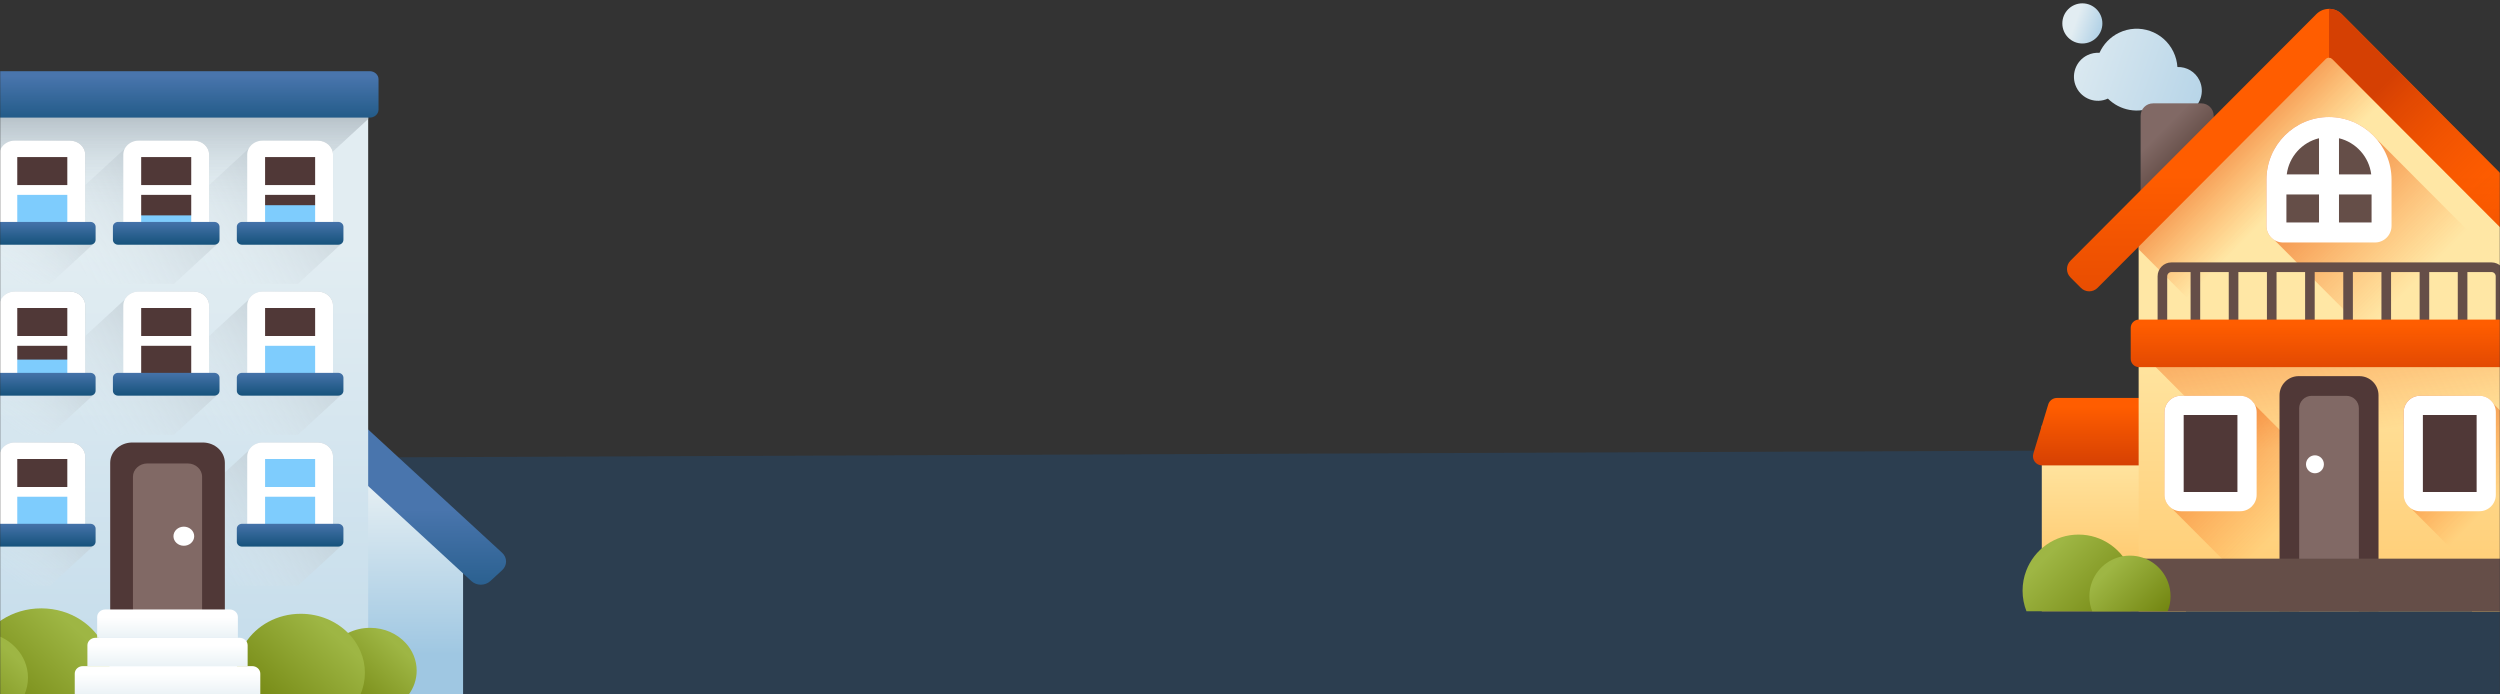
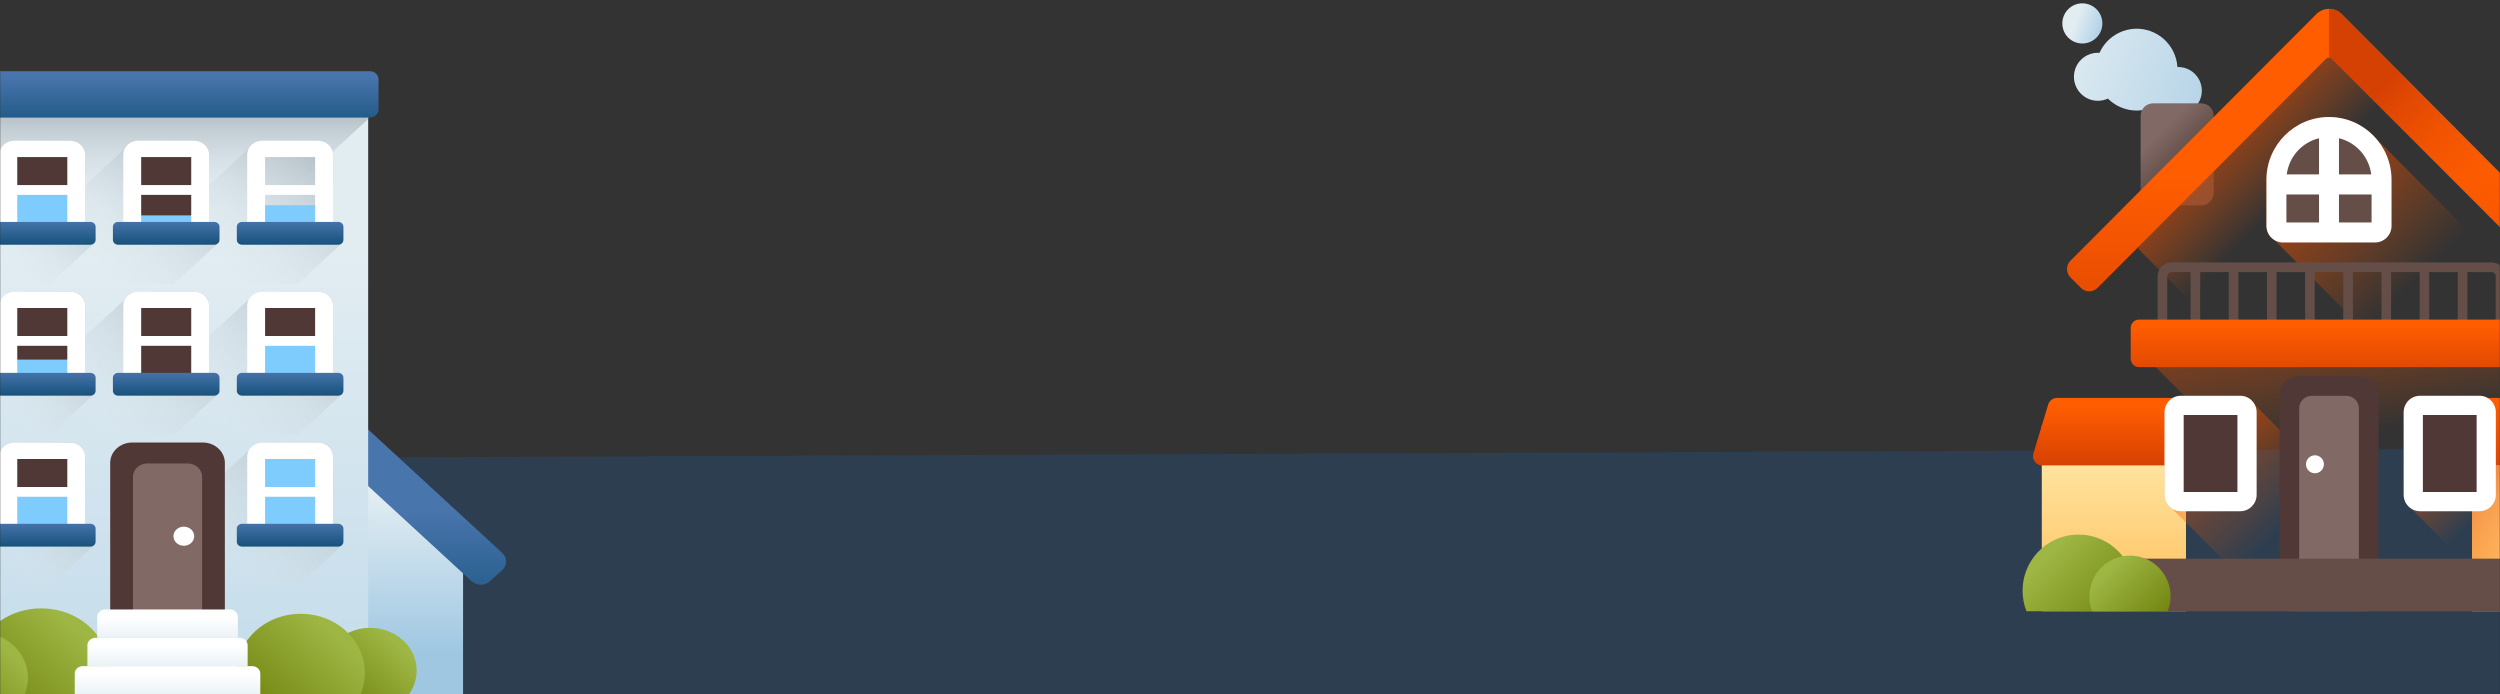
<svg xmlns="http://www.w3.org/2000/svg" width="1440" height="400" viewBox="0 0 1440 400" fill="none">
  <rect x="0" y="0" width="1440" height="400" fill="#333333" stroke="none" />
  <mask id="mask0_9947_77220" style="mask-type:alpha" maskUnits="userSpaceOnUse" x="0" y="0" width="1440" height="400">
    <rect width="1440" height="400" fill="#D9D9D9" />
  </mask>
  <g mask="url(#mask0_9947_77220)">
    <path d="M1516.59 414.261L40.56 422.822L-38.973 264.479L1436.48 258.502L1516.59 414.261Z" fill="#2C3E50" />
    <g clip-path="url(#clip0_9947_77220)">
      <path d="M209.38 399.999H266.73V320.222L209.38 265.902V399.999Z" fill="url(#paint0_linear_9947_77220)" />
      <path d="M194.344 231.08V263.657L271.549 334.725C274.546 337.477 279.402 337.477 282.4 334.725L289.244 328.418C292.242 325.666 292.242 321.189 289.244 318.436L194.344 231.08Z" fill="url(#paint1_linear_9947_77220)" />
      <path d="M-50.477 140.959H4.881C6.546 140.959 7.895 139.716 7.895 138.185V130.594C7.895 129.061 6.545 127.82 4.881 127.82H-50.477C-52.143 127.82 -53.491 129.063 -53.491 130.594V138.184C-53.492 139.716 -52.142 140.959 -50.477 140.959Z" fill="#503837" />
      <path d="M-50.477 314.842H4.881C6.546 314.842 7.895 313.599 7.895 312.068V304.477C7.895 302.944 6.545 301.703 4.881 301.703H-50.477C-52.143 301.703 -53.491 302.946 -53.491 304.477V312.068C-53.492 313.599 -52.142 314.842 -50.477 314.842Z" fill="#503837" />
      <path d="M-50.477 227.896H4.881C6.546 227.896 7.895 226.654 7.895 225.123V217.532C7.895 215.999 6.545 214.758 4.881 214.758H-50.477C-52.143 214.758 -53.491 216 -53.491 217.532V225.123C-53.492 226.655 -52.142 227.896 -50.477 227.896Z" fill="#503837" />
      <path d="M-19.073 52.578H212.066V399.999H-19.073V52.578Z" fill="url(#paint2_linear_9947_77220)" />
      <path d="M-19.079 52.576V117.911H158.464L212.066 68.571V52.576H-19.079Z" fill="url(#paint3_linear_9947_77220)" />
      <path d="M-25.061 45.68V63.072C-25.061 65.657 -22.784 67.752 -19.976 67.752H212.951C215.758 67.752 218.035 65.657 218.035 63.072V45.68C218.035 43.096 215.758 41 212.951 41H-19.976C-22.784 41 -25.061 43.096 -25.061 45.68Z" fill="url(#paint4_linear_9947_77220)" />
      <path d="M58.625 163.505H171.56C171.56 163.505 195.734 141.252 196.872 140.205C198.01 139.157 197.767 136.557 197.767 136.557C197.772 136.557 197.771 133.267 197.77 130.725C197.769 129.123 196.357 127.826 194.617 127.826H191.812V89.089C191.812 84.623 187.879 81.002 183.027 81.002H151.181C151.007 81.002 150.832 81.009 150.658 81.017C150.531 81.024 150.404 81.031 150.286 81.046C150.151 81.053 150.024 81.068 149.889 81.09C149.731 81.111 149.572 81.133 149.414 81.169C149.256 81.199 149.097 81.228 148.946 81.272C148.764 81.315 148.589 81.359 148.415 81.418C148.066 81.52 147.725 81.651 147.4 81.79C147.075 81.936 146.758 82.097 146.456 82.279C146.298 82.366 146.155 82.462 146.005 82.564C145.87 82.651 145.735 82.754 145.6 82.849C145.433 82.973 145.275 83.104 145.125 83.243C145.014 83.338 144.903 83.44 144.8 83.542C144.68 83.652 144.57 83.769 144.458 83.885C144.442 83.907 144.427 83.929 144.403 83.95C144.189 84.191 143.991 84.44 143.816 84.695C143.816 84.695 143.8 84.702 143.8 84.71L144.038 84.885L124.849 102.549L119.584 107.395L114.754 111.841L107.982 118.075L87.563 136.871L82.29 141.725L58.625 163.505Z" fill="url(#paint5_linear_9947_77220)" />
-       <path d="M151.172 133.103H183.023C185.032 133.103 186.66 131.604 186.66 129.755V89.09C186.66 87.241 185.032 85.742 183.023 85.742H151.172C149.164 85.742 147.535 87.241 147.535 89.09V129.755C147.536 131.604 149.165 133.103 151.172 133.103Z" fill="#503837" />
      <path d="M147.731 118.197H186.477V133.711H147.731V118.197Z" fill="#7ECCFD" />
      <path d="M143.245 85.613C143.407 85.3 143.593 84.996 143.798 84.706L143.814 84.698C143.993 84.441 144.188 84.19 144.4 83.948C144.425 83.933 144.443 83.909 144.459 83.886C144.57 83.768 144.68 83.652 144.799 83.542C144.901 83.439 145.012 83.338 145.122 83.244C145.275 83.103 145.437 82.971 145.598 82.846C145.734 82.752 145.869 82.65 146.005 82.564C146.158 82.462 146.294 82.368 146.455 82.275C146.753 82.095 147.075 81.938 147.398 81.79C147.721 81.649 148.069 81.516 148.417 81.415C148.587 81.36 148.765 81.313 148.944 81.274C149.097 81.227 149.258 81.196 149.411 81.172C149.572 81.133 149.734 81.11 149.886 81.087C150.022 81.064 150.149 81.056 150.285 81.048C150.405 81.033 150.531 81.025 150.659 81.017C150.829 81.01 151.007 81.002 151.186 81.002H183.031C187.872 81.002 191.812 84.629 191.812 89.093V129.78C191.812 129.929 191.804 130.085 191.796 130.234C191.787 130.351 191.779 130.468 191.771 130.578C191.762 130.712 191.737 130.836 191.711 130.961C191.669 131.251 191.609 131.54 191.525 131.821C191.474 131.986 191.422 132.142 191.363 132.306C191.252 132.627 191.109 132.94 190.956 133.236C190.802 133.534 190.624 133.83 190.428 134.105C190.336 134.245 190.225 134.386 190.122 134.519C190.019 134.652 189.91 134.785 189.791 134.909C189.671 135.035 189.562 135.159 189.434 135.277C189.315 135.395 189.196 135.503 189.069 135.613C188.932 135.731 188.798 135.848 188.653 135.958C188.533 136.052 188.407 136.145 188.279 136.24C188.262 136.247 188.245 136.263 188.228 136.27C188.083 136.364 187.94 136.458 187.787 136.545C187.778 136.552 187.778 136.56 187.77 136.56C186.403 137.381 184.781 137.842 183.031 137.842H151.186C146.337 137.842 142.397 134.215 142.397 129.759V89.091C142.397 87.848 142.703 86.668 143.245 85.613ZM152.689 90.483V106.608H181.519V90.483H152.689ZM181.52 128.364V112.238H152.69V128.364H181.52Z" fill="white" />
      <path d="M139.425 140.959H194.784C196.449 140.959 197.797 139.716 197.797 138.185V130.594C197.797 129.061 196.447 127.82 194.784 127.82H139.425C137.76 127.82 136.411 129.063 136.411 130.594V138.184C136.41 139.716 137.76 140.959 139.425 140.959Z" fill="url(#paint6_linear_9947_77220)" />
      <path d="M-12.746 163.505H100.189C100.189 163.505 124.363 141.252 125.501 140.205C126.639 139.157 126.396 136.557 126.396 136.557C126.401 136.557 126.4 133.267 126.398 130.725C126.398 129.123 124.986 127.826 123.246 127.826H120.441V89.089C120.441 84.623 116.508 81.002 111.655 81.002H79.81C79.636 81.002 79.461 81.009 79.287 81.017C79.16 81.024 79.033 81.031 78.915 81.046C78.78 81.053 78.653 81.068 78.518 81.09C78.36 81.111 78.201 81.133 78.043 81.169C77.885 81.199 77.725 81.228 77.575 81.272C77.393 81.315 77.218 81.359 77.044 81.418C76.695 81.52 76.354 81.651 76.029 81.79C75.704 81.936 75.387 82.097 75.085 82.279C74.927 82.366 74.784 82.462 74.634 82.564C74.499 82.651 74.364 82.754 74.229 82.849C74.062 82.973 73.904 83.104 73.754 83.243C73.643 83.338 73.532 83.44 73.429 83.542C73.31 83.652 73.198 83.769 73.087 83.885C73.071 83.907 73.056 83.929 73.032 83.95C72.818 84.191 72.62 84.44 72.445 84.695C72.445 84.695 72.429 84.702 72.429 84.71L72.667 84.885L53.478 102.549L48.213 107.395L43.383 111.841L36.611 118.075L16.192 136.871L10.919 141.725L-12.746 163.505Z" fill="url(#paint7_linear_9947_77220)" />
      <path d="M79.805 133.103H111.656C113.664 133.103 115.293 131.604 115.293 129.755V89.09C115.293 87.241 113.665 85.742 111.656 85.742H79.805C77.797 85.742 76.168 87.241 76.168 89.09V129.755C76.168 131.604 77.797 133.103 79.805 133.103Z" fill="#503837" />
      <path d="M76.356 124.062H115.102V133.707H76.356V124.062Z" fill="#7ECCFD" />
      <path d="M71.874 85.613C72.036 85.3 72.222 84.996 72.427 84.706L72.443 84.698C72.621 84.441 72.817 84.19 73.029 83.948C73.054 83.933 73.072 83.909 73.088 83.886C73.199 83.768 73.309 83.652 73.428 83.542C73.53 83.439 73.641 83.338 73.751 83.244C73.904 83.103 74.066 82.971 74.226 82.846C74.363 82.752 74.498 82.65 74.634 82.564C74.787 82.462 74.923 82.368 75.084 82.275C75.382 82.095 75.704 81.938 76.027 81.79C76.35 81.649 76.697 81.516 77.046 81.415C77.216 81.36 77.394 81.313 77.573 81.274C77.726 81.227 77.887 81.196 78.04 81.172C78.201 81.133 78.362 81.11 78.515 81.087C78.651 81.064 78.778 81.056 78.914 81.048C79.034 81.033 79.16 81.025 79.288 81.017C79.458 81.01 79.636 81.002 79.815 81.002H111.66C116.501 81.002 120.441 84.629 120.441 89.093V129.78C120.441 129.929 120.433 130.085 120.425 130.234C120.416 130.351 120.408 130.468 120.4 130.578C120.391 130.712 120.366 130.836 120.34 130.961C120.297 131.251 120.238 131.54 120.153 131.821C120.102 131.986 120.051 132.142 119.992 132.306C119.881 132.627 119.738 132.94 119.584 133.236C119.431 133.534 119.253 133.83 119.057 134.105C118.964 134.245 118.854 134.386 118.751 134.519C118.649 134.652 118.539 134.785 118.42 134.909C118.3 135.035 118.191 135.159 118.063 135.277C117.944 135.395 117.825 135.503 117.698 135.613C117.561 135.731 117.427 135.848 117.282 135.958C117.162 136.052 117.036 136.145 116.908 136.24C116.891 136.247 116.874 136.263 116.857 136.27C116.712 136.364 116.568 136.458 116.416 136.545C116.407 136.552 116.407 136.56 116.399 136.56C115.032 137.381 113.41 137.842 111.66 137.842H79.815C74.966 137.842 71.026 134.215 71.026 129.759V89.091C71.026 87.848 71.331 86.668 71.874 85.613ZM81.318 90.483V106.608H110.148V90.483H81.318ZM110.148 128.364V112.238H81.318V128.364H110.148Z" fill="white" />
      <path d="M68.05 140.959H123.409C125.074 140.959 126.422 139.716 126.422 138.185V130.594C126.422 129.061 125.072 127.82 123.409 127.82H68.05C66.385 127.82 65.037 129.063 65.037 130.594V138.184C65.036 139.716 66.385 140.959 68.05 140.959Z" fill="url(#paint8_linear_9947_77220)" />
      <path d="M-19.08 103.635V163.504H28.814C28.814 163.504 52.986 141.253 54.126 140.204C55.265 139.155 55.021 136.558 55.021 136.558C55.029 136.558 55.029 133.264 55.021 130.722C55.021 129.124 53.614 127.822 51.87 127.822H49.064V89.085C49.064 84.622 45.134 81.004 40.278 81.004H8.436C8.26 81.004 8.084 81.011 7.915 81.018C7.785 81.025 7.656 81.032 7.541 81.046C7.403 81.053 7.281 81.067 7.143 81.088C6.982 81.109 6.822 81.13 6.669 81.165C6.509 81.2 6.348 81.228 6.203 81.271C6.02 81.313 5.844 81.355 5.668 81.419C5.316 81.518 4.979 81.651 4.651 81.792C4.329 81.933 4.009 82.095 3.71 82.278C3.549 82.362 3.411 82.461 3.259 82.56C3.121 82.652 2.992 82.75 2.854 82.849C2.686 82.976 2.525 83.102 2.38 83.243C2.265 83.335 2.158 83.44 2.051 83.539C1.936 83.651 1.822 83.771 1.714 83.884C1.699 83.905 1.676 83.926 1.653 83.947C1.439 84.193 1.241 84.44 1.072 84.693C1.072 84.693 1.057 84.7 1.057 84.707L1.294 84.883L-17.9 102.551L-19.08 103.635Z" fill="url(#paint9_linear_9947_77220)" />
      <path d="M8.434 133.103H40.285C42.293 133.103 43.922 131.604 43.922 129.755V89.09C43.922 87.241 42.294 85.742 40.285 85.742H8.434C6.426 85.742 4.797 87.241 4.797 89.09V129.755C4.797 131.604 6.426 133.103 8.434 133.103Z" fill="#503837" />
      <path d="M4.985 109.422H43.73V133.707H4.985V109.422Z" fill="#7ECCFD" />
      <path d="M0.499 85.613C0.661 85.3 0.847 84.996 1.051 84.706L1.068 84.698C1.246 84.441 1.442 84.19 1.654 83.948C1.679 83.933 1.697 83.909 1.713 83.886C1.824 83.768 1.934 83.652 2.053 83.542C2.155 83.439 2.266 83.338 2.376 83.244C2.529 83.103 2.691 82.971 2.851 82.846C2.988 82.752 3.123 82.65 3.259 82.564C3.412 82.462 3.548 82.368 3.709 82.275C4.007 82.095 4.329 81.938 4.652 81.79C4.975 81.649 5.322 81.516 5.671 81.415C5.841 81.36 6.019 81.313 6.198 81.274C6.351 81.227 6.512 81.196 6.665 81.172C6.826 81.133 6.988 81.11 7.14 81.087C7.276 81.064 7.403 81.056 7.539 81.048C7.659 81.033 7.785 81.025 7.913 81.017C8.083 81.01 8.261 81.002 8.44 81.002H40.285C45.126 81.002 49.066 84.629 49.066 89.093V129.78C49.066 129.929 49.058 130.085 49.05 130.234C49.041 130.351 49.033 130.468 49.025 130.578C49.016 130.712 48.991 130.836 48.965 130.961C48.922 131.251 48.863 131.54 48.779 131.821C48.727 131.986 48.676 132.142 48.617 132.306C48.506 132.627 48.363 132.94 48.209 133.236C48.056 133.534 47.878 133.83 47.682 134.105C47.589 134.245 47.479 134.386 47.376 134.519C47.273 134.651 47.164 134.785 47.045 134.909C46.925 135.035 46.816 135.159 46.688 135.277C46.569 135.395 46.45 135.503 46.323 135.613C46.186 135.731 46.051 135.848 45.907 135.958C45.787 136.052 45.661 136.145 45.533 136.24C45.516 136.247 45.499 136.263 45.482 136.27C45.337 136.364 45.193 136.458 45.041 136.545C45.032 136.552 45.032 136.56 45.024 136.56C43.657 137.381 42.035 137.842 40.285 137.842H8.44C3.591 137.842 -0.349 134.215 -0.349 129.759V89.091C-0.35 87.848 -0.045 86.668 0.499 85.613ZM9.942 90.483V106.608H38.773V90.483H9.942ZM38.773 128.364V112.238H9.943V128.364H38.773Z" fill="white" />
      <path d="M-3.321 140.959H52.037C53.703 140.959 55.051 139.716 55.051 138.185V130.594C55.051 129.061 53.701 127.82 52.037 127.82H-3.321C-4.986 127.82 -6.335 129.063 -6.335 130.594V138.184C-6.335 139.716 -4.986 140.959 -3.321 140.959Z" fill="url(#paint10_linear_9947_77220)" />
      <path d="M58.625 250.447H171.56C171.56 250.447 195.734 228.194 196.872 227.147C198.01 226.099 197.767 223.499 197.767 223.499C197.772 223.499 197.771 220.209 197.77 217.666C197.769 216.064 196.357 214.767 194.617 214.767H191.812V176.031C191.812 171.564 187.879 167.943 183.027 167.943H151.181C151.007 167.943 150.832 167.95 150.658 167.958C150.531 167.965 150.404 167.973 150.286 167.988C150.151 167.995 150.024 168.009 149.889 168.031C149.731 168.053 149.572 168.074 149.414 168.111C149.256 168.14 149.097 168.169 148.946 168.213C148.764 168.257 148.589 168.3 148.415 168.359C148.066 168.462 147.725 168.593 147.4 168.731C147.075 168.877 146.758 169.038 146.456 169.221C146.298 169.308 146.155 169.403 146.005 169.506C145.87 169.593 145.735 169.696 145.6 169.79C145.433 169.914 145.275 170.045 145.125 170.184C145.014 170.28 144.903 170.381 144.8 170.484C144.68 170.594 144.57 170.71 144.458 170.827C144.442 170.848 144.427 170.87 144.403 170.892C144.189 171.132 143.991 171.381 143.816 171.636C143.816 171.636 143.8 171.643 143.8 171.651L144.038 171.826L124.849 189.49L119.584 194.337L114.754 198.782L107.982 205.016L87.563 223.812L82.29 228.666L58.625 250.447Z" fill="url(#paint11_linear_9947_77220)" />
      <path d="M151.172 220.045H183.023C185.032 220.045 186.66 218.547 186.66 216.697V176.032C186.66 174.183 185.032 172.684 183.023 172.684H151.172C149.164 172.684 147.535 174.182 147.535 176.032V216.697C147.536 218.547 149.165 220.045 151.172 220.045Z" fill="#503837" />
      <path d="M147.731 196.365H186.477V220.65H147.731V196.365Z" fill="#7ECCFD" />
      <path d="M143.245 172.554C143.407 172.242 143.593 171.937 143.798 171.648L143.814 171.64C143.993 171.382 144.188 171.132 144.4 170.89C144.425 170.874 144.443 170.85 144.459 170.827C144.57 170.709 144.68 170.593 144.799 170.483C144.901 170.381 145.012 170.28 145.122 170.186C145.275 170.045 145.437 169.912 145.598 169.787C145.734 169.693 145.869 169.592 146.005 169.506C146.158 169.403 146.294 169.31 146.455 169.216C146.753 169.036 147.075 168.879 147.398 168.731C147.721 168.591 148.069 168.457 148.417 168.356C148.587 168.302 148.765 168.254 148.944 168.215C149.097 168.168 149.258 168.138 149.411 168.114C149.572 168.074 149.734 168.051 149.886 168.028C150.022 168.005 150.149 167.997 150.285 167.99C150.405 167.974 150.531 167.966 150.659 167.959C150.829 167.951 151.007 167.943 151.186 167.943H183.031C187.872 167.943 191.812 171.571 191.812 176.034V216.722C191.812 216.87 191.804 217.027 191.796 217.175C191.787 217.293 191.779 217.41 191.771 217.52C191.762 217.653 191.737 217.777 191.711 217.903C191.669 218.192 191.609 218.481 191.525 218.763C191.474 218.927 191.422 219.083 191.363 219.247C191.252 219.569 191.109 219.881 190.956 220.178C190.802 220.475 190.624 220.772 190.428 221.046C190.336 221.187 190.225 221.328 190.122 221.46C190.019 221.594 189.91 221.726 189.791 221.851C189.671 221.976 189.562 222.1 189.434 222.218C189.315 222.336 189.196 222.445 189.069 222.555C188.932 222.673 188.798 222.789 188.653 222.899C188.533 222.993 188.407 223.086 188.279 223.181C188.262 223.189 188.245 223.204 188.228 223.212C188.083 223.306 187.94 223.399 187.787 223.486C187.778 223.494 187.778 223.501 187.77 223.501C186.403 224.322 184.781 224.783 183.031 224.783H151.186C146.337 224.783 142.397 221.156 142.397 216.7V176.036C142.397 174.79 142.703 173.61 143.245 172.554ZM152.689 177.424V193.549H181.519V177.424H152.689ZM181.52 215.305V199.18H152.69V215.305H181.52Z" fill="white" />
      <path d="M139.425 227.896H194.784C196.449 227.896 197.797 226.654 197.797 225.123V217.532C197.797 215.999 196.447 214.758 194.784 214.758H139.425C137.76 214.758 136.411 216 136.411 217.532V225.123C136.41 226.655 137.76 227.896 139.425 227.896Z" fill="url(#paint12_linear_9947_77220)" />
      <path d="M-12.746 250.447H100.189C100.189 250.447 124.363 228.194 125.501 227.147C126.639 226.099 126.396 223.499 126.396 223.499C126.401 223.499 126.4 220.209 126.398 217.666C126.398 216.064 124.986 214.767 123.246 214.767H120.441V176.031C120.441 171.564 116.508 167.943 111.655 167.943H79.81C79.636 167.943 79.461 167.95 79.287 167.958C79.16 167.965 79.033 167.973 78.915 167.988C78.78 167.995 78.653 168.009 78.518 168.031C78.36 168.053 78.201 168.074 78.043 168.111C77.885 168.14 77.725 168.169 77.575 168.213C77.393 168.257 77.218 168.3 77.044 168.359C76.695 168.462 76.354 168.593 76.029 168.731C75.704 168.877 75.387 169.038 75.085 169.221C74.927 169.308 74.784 169.403 74.634 169.506C74.499 169.593 74.364 169.696 74.229 169.79C74.062 169.914 73.904 170.045 73.754 170.184C73.643 170.28 73.532 170.381 73.429 170.484C73.31 170.594 73.198 170.71 73.087 170.827C73.071 170.848 73.056 170.87 73.032 170.892C72.818 171.132 72.62 171.381 72.445 171.636C72.445 171.636 72.429 171.643 72.429 171.651L72.667 171.826L53.478 189.49L48.213 194.337L43.383 198.782L36.611 205.016L16.192 223.812L10.919 228.666L-12.746 250.447Z" fill="url(#paint13_linear_9947_77220)" />
      <path d="M79.805 220.045H111.656C113.664 220.045 115.293 218.547 115.293 216.697V176.032C115.293 174.183 113.665 172.684 111.656 172.684H79.805C77.797 172.684 76.168 174.182 76.168 176.032V216.697C76.168 218.547 77.797 220.045 79.805 220.045Z" fill="#503837" />
      <path d="M71.874 172.554C72.036 172.242 72.222 171.937 72.427 171.648L72.443 171.64C72.621 171.382 72.817 171.132 73.029 170.89C73.054 170.874 73.072 170.85 73.088 170.827C73.199 170.709 73.309 170.593 73.428 170.483C73.53 170.381 73.641 170.28 73.751 170.186C73.904 170.045 74.066 169.912 74.226 169.787C74.363 169.693 74.498 169.592 74.634 169.506C74.787 169.403 74.923 169.31 75.084 169.216C75.382 169.036 75.704 168.879 76.027 168.731C76.35 168.591 76.697 168.457 77.046 168.356C77.216 168.302 77.394 168.254 77.573 168.215C77.726 168.168 77.887 168.138 78.04 168.114C78.201 168.074 78.362 168.051 78.515 168.028C78.651 168.005 78.778 167.997 78.914 167.99C79.034 167.974 79.16 167.966 79.288 167.959C79.458 167.951 79.636 167.943 79.815 167.943H111.66C116.501 167.943 120.441 171.571 120.441 176.034V216.722C120.441 216.87 120.433 217.027 120.425 217.175C120.416 217.293 120.408 217.41 120.4 217.52C120.391 217.653 120.366 217.777 120.34 217.903C120.297 218.192 120.238 218.481 120.153 218.763C120.102 218.927 120.051 219.083 119.992 219.247C119.881 219.569 119.738 219.881 119.584 220.178C119.431 220.475 119.253 220.772 119.057 221.046C118.964 221.187 118.854 221.328 118.751 221.46C118.649 221.594 118.539 221.726 118.42 221.851C118.3 221.976 118.191 222.1 118.063 222.218C117.944 222.336 117.825 222.445 117.698 222.555C117.561 222.673 117.427 222.789 117.282 222.899C117.162 222.993 117.036 223.086 116.908 223.181C116.891 223.189 116.874 223.204 116.857 223.212C116.712 223.306 116.568 223.399 116.416 223.486C116.407 223.494 116.407 223.501 116.399 223.501C115.032 224.322 113.41 224.783 111.66 224.783H79.815C74.966 224.783 71.026 221.156 71.026 216.7V176.036C71.026 174.79 71.331 173.61 71.874 172.554ZM81.318 177.424V193.549H110.148V177.424H81.318ZM110.148 215.305V199.18H81.318V215.305H110.148Z" fill="white" />
      <path d="M68.05 227.896H123.409C125.074 227.896 126.422 226.654 126.422 225.123V217.532C126.422 215.999 125.072 214.758 123.409 214.758H68.05C66.385 214.758 65.037 216 65.037 217.532V225.123C65.036 226.655 66.385 227.896 68.05 227.896Z" fill="url(#paint14_linear_9947_77220)" />
      <path d="M-19.08 190.576V250.445H28.814C28.814 250.445 52.986 228.194 54.126 227.145C55.265 226.096 55.021 223.499 55.021 223.499C55.029 223.499 55.029 220.205 55.021 217.663C55.021 216.065 53.614 214.763 51.87 214.763H49.064V176.026C49.064 171.563 45.134 167.945 40.278 167.945H8.436C8.26 167.945 8.084 167.952 7.915 167.959C7.785 167.966 7.656 167.973 7.541 167.987C7.403 167.994 7.281 168.008 7.143 168.029C6.982 168.05 6.822 168.072 6.669 168.107C6.509 168.142 6.348 168.17 6.203 168.212C6.02 168.255 5.844 168.297 5.668 168.36C5.316 168.459 4.979 168.592 4.651 168.733C4.329 168.874 4.009 169.036 3.71 169.219C3.549 169.303 3.411 169.402 3.259 169.501C3.121 169.593 2.992 169.691 2.854 169.79C2.686 169.917 2.525 170.043 2.38 170.184C2.265 170.276 2.158 170.381 2.051 170.48C1.936 170.593 1.822 170.712 1.714 170.825C1.699 170.846 1.676 170.867 1.653 170.888C1.439 171.134 1.241 171.381 1.072 171.634C1.072 171.634 1.057 171.641 1.057 171.648L1.294 171.824L-17.9 189.492L-19.08 190.576Z" fill="url(#paint15_linear_9947_77220)" />
      <path d="M8.434 220.045H40.285C42.293 220.045 43.922 218.547 43.922 216.697V176.032C43.922 174.183 42.294 172.684 40.285 172.684H8.434C6.426 172.684 4.797 174.182 4.797 176.032V216.697C4.797 218.547 6.426 220.045 8.434 220.045Z" fill="#503837" />
      <path d="M4.985 207.127H43.73V220.65H4.985V207.127Z" fill="#7ECCFD" />
      <path d="M0.499 172.554C0.661 172.242 0.847 171.937 1.051 171.648L1.068 171.64C1.246 171.382 1.442 171.132 1.654 170.89C1.679 170.874 1.697 170.85 1.713 170.827C1.824 170.709 1.934 170.593 2.053 170.483C2.155 170.381 2.266 170.28 2.376 170.186C2.529 170.045 2.691 169.912 2.851 169.787C2.988 169.693 3.123 169.592 3.259 169.506C3.412 169.403 3.548 169.31 3.709 169.216C4.007 169.036 4.329 168.879 4.652 168.731C4.975 168.591 5.322 168.457 5.671 168.356C5.841 168.302 6.019 168.254 6.198 168.215C6.351 168.168 6.512 168.138 6.665 168.114C6.826 168.074 6.988 168.051 7.14 168.028C7.276 168.005 7.403 167.997 7.539 167.99C7.659 167.974 7.785 167.966 7.913 167.959C8.083 167.951 8.261 167.943 8.44 167.943H40.285C45.126 167.943 49.066 171.571 49.066 176.034V216.722C49.066 216.87 49.058 217.027 49.05 217.175C49.041 217.293 49.033 217.41 49.025 217.52C49.016 217.653 48.991 217.777 48.965 217.903C48.922 218.192 48.863 218.481 48.779 218.763C48.727 218.927 48.676 219.083 48.617 219.247C48.506 219.569 48.363 219.881 48.209 220.178C48.056 220.475 47.878 220.772 47.682 221.046C47.589 221.187 47.479 221.328 47.376 221.46C47.273 221.594 47.164 221.726 47.045 221.851C46.925 221.976 46.816 222.1 46.688 222.218C46.569 222.336 46.45 222.445 46.323 222.555C46.186 222.673 46.051 222.789 45.907 222.899C45.787 222.993 45.661 223.086 45.533 223.181C45.516 223.189 45.499 223.204 45.482 223.212C45.337 223.306 45.193 223.399 45.041 223.486C45.032 223.494 45.032 223.501 45.024 223.501C43.657 224.322 42.035 224.783 40.285 224.783H8.44C3.591 224.783 -0.349 221.156 -0.349 216.7V176.036C-0.35 174.79 -0.045 173.61 0.499 172.554ZM9.942 177.424V193.549H38.773V177.424H9.942ZM38.773 215.305V199.18H9.943V215.305H38.773Z" fill="white" />
      <path d="M-3.321 227.896H52.037C53.703 227.896 55.051 226.654 55.051 225.123V217.532C55.051 215.999 53.701 214.758 52.037 214.758H-3.321C-4.986 214.758 -6.335 216 -6.335 217.532V225.123C-6.335 226.655 -4.986 227.896 -3.321 227.896Z" fill="url(#paint16_linear_9947_77220)" />
      <path d="M58.625 337.39H171.56C171.56 337.39 195.734 315.137 196.872 314.089C198.01 313.042 197.767 310.441 197.767 310.441C197.772 310.441 197.771 307.151 197.77 304.61C197.769 303.007 196.357 301.71 194.617 301.71H191.812V262.974C191.812 258.508 187.879 254.887 183.027 254.887H151.181C151.007 254.887 150.832 254.894 150.658 254.901C150.531 254.908 150.404 254.916 150.286 254.931C150.151 254.938 150.024 254.953 149.889 254.974C149.731 254.996 149.572 255.018 149.414 255.054C149.256 255.084 149.097 255.113 148.946 255.157C148.764 255.2 148.589 255.244 148.415 255.303C148.066 255.405 147.725 255.536 147.4 255.675C147.075 255.821 146.758 255.981 146.456 256.164C146.298 256.251 146.155 256.347 146.005 256.449C145.87 256.536 145.735 256.639 145.6 256.734C145.433 256.858 145.275 256.989 145.125 257.128C145.014 257.223 144.903 257.325 144.8 257.427C144.68 257.537 144.57 257.654 144.458 257.77C144.442 257.792 144.427 257.813 144.403 257.835C144.189 258.076 143.991 258.325 143.816 258.58C143.816 258.58 143.8 258.587 143.8 258.595L144.038 258.77L124.849 276.434L119.584 281.28L114.754 285.726L107.982 291.96L87.563 310.755L82.29 315.61L58.625 337.39Z" fill="url(#paint17_linear_9947_77220)" />
      <path d="M151.172 306.986H183.023C185.032 306.986 186.66 305.488 186.66 303.638V262.973C186.66 261.124 185.032 259.625 183.023 259.625H151.172C149.164 259.625 147.535 261.123 147.535 262.973V303.638C147.536 305.487 149.165 306.986 151.172 306.986Z" fill="#7ECCFD" />
      <path d="M143.245 259.498C143.407 259.185 143.593 258.881 143.798 258.591L143.814 258.583C143.993 258.325 144.188 258.075 144.4 257.833C144.425 257.818 144.443 257.794 144.459 257.771C144.57 257.653 144.68 257.536 144.799 257.426C144.901 257.324 145.012 257.223 145.122 257.129C145.275 256.988 145.437 256.856 145.598 256.731C145.734 256.637 145.869 256.535 146.005 256.449C146.158 256.347 146.294 256.253 146.455 256.159C146.753 255.98 147.075 255.823 147.398 255.675C147.721 255.534 148.069 255.401 148.417 255.3C148.587 255.245 148.765 255.197 148.944 255.159C149.097 255.112 149.258 255.081 149.411 255.057C149.572 255.018 149.734 254.995 149.886 254.972C150.022 254.948 150.149 254.941 150.285 254.933C150.405 254.918 150.531 254.91 150.659 254.902C150.829 254.894 151.007 254.887 151.186 254.887H183.031C187.872 254.887 191.812 258.514 191.812 262.978V303.665C191.812 303.814 191.804 303.97 191.796 304.119C191.787 304.236 191.779 304.353 191.771 304.463C191.762 304.596 191.737 304.72 191.711 304.846C191.669 305.136 191.609 305.424 191.525 305.706C191.474 305.87 191.422 306.027 191.363 306.191C191.252 306.512 191.109 306.825 190.956 307.121C190.802 307.419 190.624 307.715 190.428 307.989C190.336 308.13 190.225 308.271 190.122 308.404C190.019 308.537 189.91 308.669 189.791 308.794C189.671 308.92 189.562 309.044 189.434 309.162C189.315 309.279 189.196 309.388 189.069 309.498C188.932 309.616 188.798 309.732 188.653 309.842C188.533 309.936 188.407 310.03 188.279 310.124C188.262 310.132 188.245 310.147 188.228 310.155C188.083 310.249 187.94 310.342 187.787 310.429C187.778 310.437 187.778 310.445 187.77 310.445C186.403 311.266 184.781 311.727 183.031 311.727H151.186C146.337 311.727 142.397 308.099 142.397 303.643V262.979C142.397 261.734 142.703 260.553 143.245 259.498ZM152.689 264.368V280.493H181.519V264.368H152.689ZM181.52 302.249V286.123H152.69V302.249H181.52Z" fill="white" />
      <path d="M139.425 314.842H194.784C196.449 314.842 197.797 313.599 197.797 312.068V304.477C197.797 302.944 196.447 301.703 194.784 301.703H139.425C137.76 301.703 136.411 302.946 136.411 304.477V312.068C136.41 313.599 137.76 314.842 139.425 314.842Z" fill="url(#paint18_linear_9947_77220)" />
      <path d="M-19.08 277.52V337.389H28.814C28.814 337.389 52.986 315.138 54.126 314.089C55.265 313.04 55.021 310.443 55.021 310.443C55.029 310.443 55.029 307.148 55.021 304.607C55.021 303.009 53.614 301.707 51.87 301.707H49.064V262.97C49.064 258.507 45.134 254.889 40.278 254.889H8.436C8.26 254.889 8.084 254.896 7.915 254.903C7.785 254.91 7.656 254.917 7.541 254.931C7.403 254.938 7.281 254.952 7.143 254.973C6.982 254.994 6.822 255.015 6.669 255.05C6.509 255.085 6.348 255.113 6.203 255.156C6.02 255.198 5.844 255.24 5.668 255.304C5.316 255.403 4.979 255.536 4.651 255.677C4.329 255.818 4.009 255.98 3.71 256.163C3.549 256.247 3.411 256.346 3.259 256.445C3.121 256.536 2.992 256.635 2.854 256.733C2.686 256.86 2.525 256.987 2.38 257.128C2.265 257.219 2.158 257.325 2.051 257.423C1.936 257.536 1.822 257.655 1.714 257.768C1.699 257.789 1.676 257.81 1.653 257.831C1.439 258.078 1.241 258.324 1.072 258.578C1.072 258.578 1.057 258.585 1.057 258.592L1.294 258.768L-17.9 276.436L-19.08 277.52Z" fill="url(#paint19_linear_9947_77220)" />
      <path d="M8.434 306.986H40.285C42.293 306.986 43.922 305.488 43.922 303.638V262.973C43.922 261.124 42.294 259.625 40.285 259.625H8.434C6.426 259.625 4.797 261.123 4.797 262.973V303.638C4.797 305.487 6.426 306.986 8.434 306.986Z" fill="#503837" />
      <path d="M4.985 283.303H43.73V307.588H4.985V283.303Z" fill="#7ECCFD" />
      <path d="M0.499 259.498C0.661 259.185 0.847 258.881 1.051 258.591L1.068 258.583C1.246 258.325 1.442 258.075 1.654 257.833C1.679 257.818 1.697 257.794 1.713 257.771C1.824 257.653 1.934 257.536 2.053 257.426C2.155 257.324 2.266 257.223 2.376 257.129C2.529 256.988 2.691 256.856 2.851 256.731C2.988 256.637 3.123 256.535 3.259 256.449C3.412 256.347 3.548 256.253 3.709 256.159C4.007 255.98 4.329 255.823 4.652 255.675C4.975 255.534 5.322 255.401 5.671 255.3C5.841 255.245 6.019 255.197 6.198 255.159C6.351 255.112 6.512 255.081 6.665 255.057C6.826 255.018 6.988 254.995 7.14 254.972C7.276 254.948 7.403 254.941 7.539 254.933C7.659 254.918 7.785 254.91 7.913 254.902C8.083 254.894 8.261 254.887 8.44 254.887H40.285C45.126 254.887 49.066 258.514 49.066 262.978V303.665C49.066 303.814 49.058 303.97 49.05 304.119C49.041 304.236 49.033 304.353 49.025 304.463C49.016 304.596 48.991 304.72 48.965 304.846C48.922 305.136 48.863 305.424 48.779 305.706C48.727 305.87 48.676 306.027 48.617 306.191C48.506 306.512 48.363 306.825 48.209 307.121C48.056 307.419 47.878 307.715 47.682 307.989C47.589 308.13 47.479 308.271 47.376 308.404C47.273 308.536 47.164 308.669 47.045 308.794C46.925 308.92 46.816 309.044 46.688 309.162C46.569 309.279 46.45 309.388 46.323 309.498C46.186 309.616 46.051 309.732 45.907 309.842C45.787 309.936 45.661 310.03 45.533 310.124C45.516 310.132 45.499 310.147 45.482 310.155C45.337 310.249 45.193 310.342 45.041 310.429C45.032 310.437 45.032 310.445 45.024 310.445C43.657 311.266 42.035 311.727 40.285 311.727H8.44C3.591 311.727 -0.349 308.099 -0.349 303.643V262.979C-0.35 261.734 -0.045 260.553 0.499 259.498ZM9.942 264.368V280.493H38.773V264.368H9.942ZM38.773 302.249V286.123H9.943V302.249H38.773Z" fill="white" />
      <path d="M-3.321 314.842H52.037C53.703 314.842 55.051 313.599 55.051 312.068V304.477C55.051 302.944 53.701 301.703 52.037 301.703H-3.321C-4.986 301.703 -6.335 302.946 -6.335 304.477V312.068C-6.335 313.599 -4.986 314.842 -3.321 314.842Z" fill="url(#paint20_linear_9947_77220)" />
      <path d="M122.961 351.761V271.117C122.961 265.483 118 260.916 111.879 260.916H81.106C74.986 260.916 70.024 265.483 70.024 271.117V351.761H122.961Z" fill="#816965" />
      <path d="M63.47 351.763H76.579V274.597C76.579 270.392 80.316 266.951 84.884 266.951H108.101C112.689 266.951 116.407 270.374 116.407 274.597V351.764H129.516V266.617C129.516 260.138 123.81 254.885 116.77 254.885H76.216C69.177 254.885 63.47 260.137 63.47 266.617V351.763Z" fill="#503837" />
      <path d="M105.886 314.36C102.585 314.36 99.909 311.896 99.909 308.858C99.909 305.819 102.585 303.355 105.886 303.355C109.187 303.355 111.863 305.819 111.863 308.858C111.863 311.896 109.187 314.36 105.886 314.36Z" fill="white" />
      <path d="M-15.671 386.71C-15.671 391.403 -14.706 395.882 -12.946 399.998H60.474C62.234 395.882 63.199 391.403 63.199 386.71C63.199 382.14 62.284 377.771 60.608 373.746C54.939 360.094 40.58 350.41 23.764 350.41C6.949 350.41 -7.411 360.095 -13.079 373.746C-14.756 377.771 -15.671 382.14 -15.671 386.71Z" fill="url(#paint21_linear_9947_77220)" />
      <path d="M-41.099 390.361C-41.099 393.765 -40.399 397.015 -39.122 400.001H14.137C15.414 397.015 16.113 393.765 16.113 390.361C16.113 387.047 15.45 383.877 14.233 380.957C10.122 371.054 -0.294 364.029 -12.493 364.029C-24.692 364.029 -35.108 371.054 -39.219 380.957C-40.435 383.877 -41.099 387.046 -41.099 390.361Z" fill="url(#paint22_linear_9947_77220)" />
      <path d="M186.443 386.286C186.443 391.359 188.108 396.08 190.967 399.997H235.48C238.34 396.079 240.004 391.36 240.004 386.286C240.004 380.253 237.644 374.725 233.73 370.437C228.823 365.055 221.457 361.631 213.22 361.631C208.61 361.631 204.276 362.703 200.491 364.588C197.515 366.076 194.875 368.062 192.711 370.437C188.803 374.725 186.443 380.253 186.443 386.286Z" fill="url(#paint23_linear_9947_77220)" />
      <path d="M136.288 387.552C136.288 391.946 137.196 396.144 138.843 399.999H207.629C209.281 396.144 210.184 391.946 210.184 387.552C210.184 383.269 209.324 379.172 207.758 375.406C207.038 373.677 206.172 372.016 205.166 370.439C203.843 368.334 202.27 366.375 200.49 364.59C193.74 357.799 184.028 353.539 173.236 353.539C159.609 353.539 147.708 360.33 141.307 370.438C141.039 370.859 140.776 371.286 140.532 371.723C139.85 372.908 139.245 374.136 138.721 375.405C137.147 379.172 136.288 383.269 136.288 387.552Z" fill="url(#paint24_linear_9947_77220)" />
      <path d="M55.972 367.372H137.016V355.371C137.016 352.988 134.917 351.057 132.329 351.057H60.658C58.07 351.057 55.971 352.988 55.971 355.371L55.972 367.372Z" fill="url(#paint25_linear_9947_77220)" />
      <path d="M50.347 383.686H142.641V371.685C142.641 369.303 140.542 367.371 137.954 367.371H55.034C52.446 367.371 50.347 369.303 50.347 371.685V383.686Z" fill="url(#paint26_linear_9947_77220)" />
      <path d="M43.051 399.998H149.934V387.998C149.934 385.615 147.835 383.684 145.247 383.684H47.738C45.149 383.684 43.051 385.615 43.051 387.998V399.998Z" fill="url(#paint27_linear_9947_77220)" />
    </g>
    <path d="M1195.97 50.254C1192.65 43.374 1195.52 35.099 1202.38 31.771C1204.62 30.685 1207 30.271 1209.32 30.43C1211.5 25.56 1215.34 21.403 1220.5 18.896C1232.19 13.229 1246.24 18.131 1251.89 29.845C1253.25 32.676 1254 35.646 1254.19 38.602C1259.4 38.428 1264.47 41.276 1266.89 46.288C1270.16 53.071 1267.34 61.228 1260.57 64.509C1254.43 67.489 1247.17 65.41 1243.43 59.925C1242.65 60.43 1241.83 60.897 1240.97 61.316C1231.74 65.796 1221.02 63.666 1214.15 56.79C1207.34 59.932 1199.25 57.051 1195.97 50.254Z" fill="url(#paint28_linear_9947_77220)" />
    <path d="M1199.43 25.054C1205.8 25.054 1210.97 19.876 1210.97 13.489C1210.97 7.102 1205.8 1.924 1199.43 1.924C1193.07 1.924 1187.9 7.102 1187.9 13.489C1187.9 19.876 1193.07 25.054 1199.43 25.054Z" fill="url(#paint29_linear_9947_77220)" />
    <path d="M1267.95 118.323H1240.13C1236.2 118.323 1233.01 115.123 1233.01 111.175V66.684C1233.01 62.737 1236.2 59.537 1240.13 59.537H1267.95C1271.89 59.537 1275.08 62.737 1275.08 66.684V111.175C1275.08 115.123 1271.89 118.323 1267.95 118.323Z" fill="url(#paint30_linear_9947_77220)" />
    <path d="M1259.13 245.18H1176.07V352.074H1259.13V245.18Z" fill="url(#paint31_linear_9947_77220)" />
    <path d="M1262.59 268.085H1176.26C1172.72 268.085 1170.19 264.66 1171.21 261.264L1179.78 232.964C1180.46 230.737 1182.5 229.215 1184.83 229.215H1262.59V268.085H1262.59Z" fill="url(#paint32_linear_9947_77220)" />
    <path d="M1506.93 245.18H1423.87V352.074H1506.93V245.18Z" fill="url(#paint33_linear_9947_77220)" />
    <path d="M1506.93 324.067L1451.12 268.104H1423.87V352.071H1506.93V324.067Z" fill="url(#paint34_linear_9947_77220)" />
    <path d="M1420.41 268.085H1506.74C1510.28 268.085 1512.81 264.66 1511.78 261.264L1503.22 232.964C1502.54 230.737 1500.49 229.215 1498.17 229.215H1420.41V268.085Z" fill="url(#paint35_linear_9947_77220)" />
-     <path d="M1451.17 130.912V352.071H1231.86V130.912L1341.5 23.115L1451.17 130.912Z" fill="url(#paint36_linear_9947_77220)" />
    <path d="M1231.86 130.912V143.582L1439.76 352.071H1451.17V130.912L1341.5 23.115L1231.86 130.912Z" fill="url(#paint37_linear_9947_77220)" />
    <path d="M1451.17 197.752V352.074H1381.93L1231.86 201.582V197.752H1451.17Z" fill="url(#paint38_linear_9947_77220)" />
    <path d="M1417.28 352.073H1310.03L1251.07 292.948C1248.47 291.26 1246.75 288.332 1246.75 285.011V237.425C1246.75 232.211 1250.98 227.967 1256.18 227.967H1290.39C1293.71 227.967 1296.63 229.699 1298.31 232.302L1298.05 232.506L1417.28 352.073Z" fill="url(#paint39_linear_9947_77220)" />
    <path d="M1290.39 288.924H1256.18C1254.02 288.924 1252.27 287.171 1252.27 285.008V237.429C1252.27 235.265 1254.02 233.512 1256.18 233.512H1290.39C1292.54 233.512 1294.29 235.266 1294.29 237.429V285.008C1294.29 287.171 1292.54 288.924 1290.39 288.924Z" fill="#503837" />
    <path d="M1290.39 294.47H1256.18C1250.98 294.47 1246.75 290.226 1246.75 285.009V237.43C1246.75 232.213 1250.98 227.969 1256.18 227.969H1290.39C1295.59 227.969 1299.82 232.213 1299.82 237.43V285.009C1299.82 290.226 1295.59 294.47 1290.39 294.47ZM1257.8 283.381H1288.76V239.057H1257.8V283.381Z" fill="white" />
    <path d="M1451.17 247.594V352.073H1447.81L1388.85 292.948C1386.25 291.26 1384.52 288.332 1384.52 285.011V237.425C1384.52 232.211 1388.75 227.967 1393.96 227.967H1428.16C1431.48 227.967 1434.4 229.699 1436.08 232.302L1436.22 232.408L1436.13 232.507L1451.17 247.594Z" fill="url(#paint40_linear_9947_77220)" />
    <path d="M1428.16 288.924H1393.96C1391.8 288.924 1390.05 287.171 1390.05 285.008V237.429C1390.05 235.265 1391.8 233.512 1393.96 233.512H1428.16C1430.32 233.512 1432.07 235.266 1432.07 237.429V285.008C1432.07 287.171 1430.32 288.924 1428.16 288.924Z" fill="#503837" />
    <path d="M1428.16 294.47H1393.95C1388.75 294.47 1384.52 290.226 1384.52 285.009V237.43C1384.52 232.213 1388.75 227.969 1393.95 227.969H1428.16C1433.36 227.969 1437.6 232.213 1437.6 237.43V285.009C1437.6 290.226 1433.36 294.47 1428.16 294.47ZM1395.58 283.381H1426.54V239.057H1395.58V283.381Z" fill="white" />
    <path d="M1318.66 352.07V231.925C1318.66 226.626 1322.95 222.33 1328.23 222.33H1354.8C1360.09 222.33 1364.37 226.626 1364.37 231.925V352.07H1318.66Z" fill="#816965" />
    <path d="M1370.03 352.071H1358.71V235.198C1358.71 231.243 1355.48 228.006 1351.54 228.006H1331.49C1327.53 228.006 1324.32 231.226 1324.32 235.198V352.071H1313V227.692C1313 221.597 1317.93 216.656 1324.01 216.656H1359.02C1365.1 216.656 1370.03 221.597 1370.03 227.692V352.071H1370.03Z" fill="#503837" />
    <path d="M1333.41 272.603C1336.26 272.603 1338.57 270.286 1338.57 267.428C1338.57 264.571 1336.26 262.254 1333.41 262.254C1330.56 262.254 1328.25 264.571 1328.25 267.428C1328.25 270.286 1330.56 272.603 1333.41 272.603Z" fill="white" />
    <path d="M1451.17 321.789H1231.86V352.067H1451.17V321.789Z" fill="#654E48" />
    <path d="M1229.45 340.238C1229.45 344.417 1228.67 348.405 1227.23 352.07H1167.23C1165.79 348.405 1165 344.417 1165 340.238C1165 336.169 1165.75 332.28 1167.12 328.696C1171.75 316.542 1183.48 307.92 1197.23 307.92C1210.97 307.92 1222.7 316.542 1227.34 328.696C1228.71 332.28 1229.45 336.17 1229.45 340.238Z" fill="url(#paint41_linear_9947_77220)" />
    <path d="M1250.24 343.487C1250.24 346.518 1249.66 349.41 1248.62 352.07H1205.1C1204.05 349.411 1203.48 346.518 1203.48 343.487C1203.48 340.536 1204.02 337.714 1205.02 335.114C1208.38 326.297 1216.89 320.043 1226.86 320.043C1236.83 320.043 1245.34 326.297 1248.7 335.114C1249.69 337.713 1250.24 340.536 1250.24 343.487Z" fill="url(#paint42_linear_9947_77220)" />
    <path d="M1451.16 162.549V279.764L1310.1 138.289C1307.33 136.617 1305.46 133.583 1305.46 130.113V103.535C1305.46 83.614 1321.63 67.406 1341.5 67.406C1352.25 67.406 1361.92 72.168 1368.53 79.685L1451.16 162.549Z" fill="url(#paint43_linear_9947_77220)" />
    <path d="M1435.09 151.145H1250.75C1246.35 151.145 1242.78 154.731 1242.78 159.139V194.631H1248.31V159.139C1248.31 157.792 1249.41 156.697 1250.75 156.697H1261.78V194.63H1267.31V156.697H1283.76V194.63H1289.3V156.697H1305.75V194.63H1311.29V156.697H1327.74V194.63H1333.27V156.697H1349.72V194.63H1355.26V156.697H1371.71V194.63H1377.25V156.697H1393.7V194.63H1399.23V156.697H1415.68V194.63H1421.22V156.697H1435.09C1436.43 156.697 1437.53 157.792 1437.53 159.139V194.631H1443.06V159.139C1443.06 154.731 1439.49 151.145 1435.09 151.145Z" fill="#654E48" />
    <path d="M1455.71 188.869V206.673C1455.71 209.319 1453.57 211.463 1450.93 211.463H1232.07C1229.43 211.463 1227.29 209.319 1227.29 206.673V188.869C1227.29 186.223 1229.43 184.078 1232.07 184.078H1450.93C1453.57 184.078 1455.71 186.223 1455.71 188.869Z" fill="url(#paint44_linear_9947_77220)" />
    <path d="M1490.43 150.192L1348.83 8.141C1344.79 4.094 1338.25 4.094 1334.21 8.141L1192.57 150.18C1189.93 152.828 1189.93 157.121 1192.57 159.769L1198.61 165.823C1201.25 168.471 1205.53 168.471 1208.17 165.823L1339.6 34.027C1340.66 32.961 1342.38 32.961 1343.44 34.027L1474.83 165.834C1477.47 168.482 1481.75 168.482 1484.39 165.834L1490.43 159.78C1493.07 157.133 1493.07 152.84 1490.43 150.192Z" fill="url(#paint45_linear_9947_77220)" />
    <path d="M1348.83 8.143C1346.81 6.119 1344.16 5.107 1341.52 5.107V33.23C1342.22 33.23 1342.91 33.497 1343.44 34.03L1474.83 165.837C1477.47 168.485 1481.75 168.485 1484.39 165.837L1490.43 159.783C1493.07 157.135 1493.07 152.842 1490.43 150.194L1348.83 8.143Z" fill="url(#paint46_linear_9947_77220)" />
    <path d="M1368 133.904H1315.01C1312.92 133.904 1311.22 132.205 1311.22 130.11V103.537C1311.22 86.766 1324.78 73.17 1341.5 73.17C1358.23 73.17 1371.79 86.766 1371.79 103.537V130.11C1371.78 132.205 1370.09 133.904 1368 133.904Z" fill="#654E48" />
    <path d="M1341.5 67.404C1321.63 67.404 1305.47 83.614 1305.47 103.536V130.109C1305.47 135.381 1309.74 139.669 1315 139.669H1368C1373.25 139.669 1377.53 135.381 1377.53 130.109V103.536C1377.53 83.613 1361.37 67.404 1341.5 67.404ZM1365.83 100.462H1347.25V79.625C1357.04 81.994 1364.56 90.266 1365.83 100.462ZM1335.75 79.625V100.462H1317.17C1318.44 90.266 1325.96 81.994 1335.75 79.625ZM1316.97 111.994H1335.75V128.138H1316.97V111.994ZM1347.25 128.138V111.994H1366.03V128.138H1347.25Z" fill="white" />
  </g>
  <defs>
    <linearGradient id="paint0_linear_9947_77220" x1="238.057" y1="283.855" x2="238.057" y2="376.792" gradientUnits="userSpaceOnUse">
      <stop stop-color="#E2EDF2" />
      <stop offset="1" stop-color="#9FC7E2" />
    </linearGradient>
    <linearGradient id="paint1_linear_9947_77220" x1="242.92" y1="293.499" x2="242.92" y2="373.632" gradientUnits="userSpaceOnUse">
      <stop stop-color="#4975AD" />
      <stop offset="1" stop-color="#114F77" />
    </linearGradient>
    <linearGradient id="paint2_linear_9947_77220" x1="96.501" y1="143.572" x2="96.501" y2="701.876" gradientUnits="userSpaceOnUse">
      <stop stop-color="#E2EDF2" />
      <stop offset="1" stop-color="#9FC7E2" />
    </linearGradient>
    <linearGradient id="paint3_linear_9947_77220" x1="96.499" y1="120.443" x2="96.499" y2="56.955" gradientUnits="userSpaceOnUse">
      <stop stop-color="#E2EDF2" stop-opacity="0" />
      <stop offset="1" stop-color="#A5B0B8" />
    </linearGradient>
    <linearGradient id="paint4_linear_9947_77220" x1="96.492" y1="43.852" x2="96.492" y2="79.343" gradientUnits="userSpaceOnUse">
      <stop stop-color="#4975AD" />
      <stop offset="1" stop-color="#114F77" />
    </linearGradient>
    <linearGradient id="paint5_linear_9947_77220" x1="120.416" y1="158.293" x2="197.504" y2="74.545" gradientUnits="userSpaceOnUse">
      <stop stop-color="#E2EDF2" stop-opacity="0" />
      <stop offset="1" stop-color="#A5B0B8" />
    </linearGradient>
    <linearGradient id="paint6_linear_9947_77220" x1="167.107" y1="126.886" x2="167.107" y2="142.372" gradientUnits="userSpaceOnUse">
      <stop stop-color="#4975AD" />
      <stop offset="1" stop-color="#114F77" />
    </linearGradient>
    <linearGradient id="paint7_linear_9947_77220" x1="49.048" y1="158.292" x2="126.136" y2="74.544" gradientUnits="userSpaceOnUse">
      <stop stop-color="#E2EDF2" stop-opacity="0" />
      <stop offset="1" stop-color="#A5B0B8" />
    </linearGradient>
    <linearGradient id="paint8_linear_9947_77220" x1="95.734" y1="126.886" x2="95.734" y2="142.372" gradientUnits="userSpaceOnUse">
      <stop stop-color="#4975AD" />
      <stop offset="1" stop-color="#114F77" />
    </linearGradient>
    <linearGradient id="paint9_linear_9947_77220" x1="-8.806" y1="145.842" x2="45.244" y2="87.126" gradientUnits="userSpaceOnUse">
      <stop stop-color="#E2EDF2" stop-opacity="0" />
      <stop offset="1" stop-color="#A5B0B8" />
    </linearGradient>
    <linearGradient id="paint10_linear_9947_77220" x1="24.364" y1="126.886" x2="24.364" y2="142.372" gradientUnits="userSpaceOnUse">
      <stop stop-color="#4975AD" />
      <stop offset="1" stop-color="#114F77" />
    </linearGradient>
    <linearGradient id="paint11_linear_9947_77220" x1="120.415" y1="245.232" x2="197.503" y2="161.487" gradientUnits="userSpaceOnUse">
      <stop stop-color="#E2EDF2" stop-opacity="0" />
      <stop offset="1" stop-color="#A5B0B8" />
    </linearGradient>
    <linearGradient id="paint12_linear_9947_77220" x1="167.107" y1="213.822" x2="167.107" y2="229.308" gradientUnits="userSpaceOnUse">
      <stop stop-color="#4975AD" />
      <stop offset="1" stop-color="#114F77" />
    </linearGradient>
    <linearGradient id="paint13_linear_9947_77220" x1="49.047" y1="245.23" x2="126.135" y2="161.486" gradientUnits="userSpaceOnUse">
      <stop stop-color="#E2EDF2" stop-opacity="0" />
      <stop offset="1" stop-color="#A5B0B8" />
    </linearGradient>
    <linearGradient id="paint14_linear_9947_77220" x1="95.734" y1="213.822" x2="95.734" y2="229.308" gradientUnits="userSpaceOnUse">
      <stop stop-color="#4975AD" />
      <stop offset="1" stop-color="#114F77" />
    </linearGradient>
    <linearGradient id="paint15_linear_9947_77220" x1="-8.806" y1="232.782" x2="45.244" y2="174.065" gradientUnits="userSpaceOnUse">
      <stop stop-color="#E2EDF2" stop-opacity="0" />
      <stop offset="1" stop-color="#A5B0B8" />
    </linearGradient>
    <linearGradient id="paint16_linear_9947_77220" x1="24.364" y1="213.822" x2="24.364" y2="229.308" gradientUnits="userSpaceOnUse">
      <stop stop-color="#4975AD" />
      <stop offset="1" stop-color="#114F77" />
    </linearGradient>
    <linearGradient id="paint17_linear_9947_77220" x1="120.415" y1="332.173" x2="197.503" y2="248.428" gradientUnits="userSpaceOnUse">
      <stop stop-color="#E2EDF2" stop-opacity="0" />
      <stop offset="1" stop-color="#A5B0B8" />
    </linearGradient>
    <linearGradient id="paint18_linear_9947_77220" x1="167.107" y1="300.765" x2="167.107" y2="316.25" gradientUnits="userSpaceOnUse">
      <stop stop-color="#4975AD" />
      <stop offset="1" stop-color="#114F77" />
    </linearGradient>
    <linearGradient id="paint19_linear_9947_77220" x1="-8.806" y1="319.723" x2="45.245" y2="261.005" gradientUnits="userSpaceOnUse">
      <stop stop-color="#E2EDF2" stop-opacity="0" />
      <stop offset="1" stop-color="#A5B0B8" />
    </linearGradient>
    <linearGradient id="paint20_linear_9947_77220" x1="24.364" y1="300.765" x2="24.364" y2="316.25" gradientUnits="userSpaceOnUse">
      <stop stop-color="#4975AD" />
      <stop offset="1" stop-color="#114F77" />
    </linearGradient>
    <linearGradient id="paint21_linear_9947_77220" x1="46.01" y1="364.112" x2="1.366" y2="412.604" gradientUnits="userSpaceOnUse">
      <stop stop-color="#9EB644" />
      <stop offset="1" stop-color="#738611" />
    </linearGradient>
    <linearGradient id="paint22_linear_9947_77220" x1="3.646" y1="373.968" x2="-28.735" y2="409.145" gradientUnits="userSpaceOnUse">
      <stop stop-color="#9EB644" />
      <stop offset="1" stop-color="#738611" />
    </linearGradient>
    <linearGradient id="paint23_linear_9947_77220" x1="228.829" y1="371.593" x2="197.507" y2="405.613" gradientUnits="userSpaceOnUse">
      <stop stop-color="#9EB644" />
      <stop offset="1" stop-color="#738611" />
    </linearGradient>
    <linearGradient id="paint24_linear_9947_77220" x1="194.074" y1="366.381" x2="152.25" y2="411.809" gradientUnits="userSpaceOnUse">
      <stop stop-color="#9EB644" />
      <stop offset="1" stop-color="#738611" />
    </linearGradient>
    <linearGradient id="paint25_linear_9947_77220" x1="96.498" y1="355.555" x2="96.498" y2="372.498" gradientUnits="userSpaceOnUse">
      <stop stop-color="white" />
      <stop offset="1" stop-color="#E2EDF2" />
    </linearGradient>
    <linearGradient id="paint26_linear_9947_77220" x1="96.499" y1="371.872" x2="96.499" y2="388.808" gradientUnits="userSpaceOnUse">
      <stop stop-color="white" />
      <stop offset="1" stop-color="#E2EDF2" />
    </linearGradient>
    <linearGradient id="paint27_linear_9947_77220" x1="96.496" y1="388.18" x2="96.496" y2="405.123" gradientUnits="userSpaceOnUse">
      <stop stop-color="white" />
      <stop offset="1" stop-color="#E2EDF2" />
    </linearGradient>
    <linearGradient id="paint28_linear_9947_77220" x1="1182.63" y1="24.138" x2="1318.52" y2="71.281" gradientUnits="userSpaceOnUse">
      <stop stop-color="#E2EDF2" />
      <stop offset="1" stop-color="#9FC7E2" />
    </linearGradient>
    <linearGradient id="paint29_linear_9947_77220" x1="1195.69" y1="12.191" x2="1215.7" y2="19.134" gradientUnits="userSpaceOnUse">
      <stop stop-color="#E2EDF2" />
      <stop offset="1" stop-color="#9FC7E2" />
    </linearGradient>
    <linearGradient id="paint30_linear_9947_77220" x1="1242.77" y1="77.642" x2="1256.77" y2="91.588" gradientUnits="userSpaceOnUse">
      <stop stop-color="#816965" />
      <stop offset="1" stop-color="#654E48" />
    </linearGradient>
    <linearGradient id="paint31_linear_9947_77220" x1="1217.6" y1="258.724" x2="1217.6" y2="353.65" gradientUnits="userSpaceOnUse">
      <stop stop-color="#FFE7A5" />
      <stop offset="0.966" stop-color="#FFBF5C" />
    </linearGradient>
    <linearGradient id="paint32_linear_9947_77220" x1="1216.79" y1="234.14" x2="1216.79" y2="268.665" gradientUnits="userSpaceOnUse">
      <stop stop-color="#FF5D00" />
      <stop offset="1" stop-color="#D54003" />
    </linearGradient>
    <linearGradient id="paint33_linear_9947_77220" x1="1465.39" y1="258.724" x2="1465.39" y2="353.65" gradientUnits="userSpaceOnUse">
      <stop stop-color="#FFE7A5" />
      <stop offset="0.966" stop-color="#FFBF5C" />
    </linearGradient>
    <linearGradient id="paint34_linear_9947_77220" x1="1463.45" y1="333.291" x2="1377.14" y2="256.593" gradientUnits="userSpaceOnUse">
      <stop stop-color="#FF5D00" stop-opacity="0" />
      <stop offset="1" stop-color="#D54003" />
    </linearGradient>
    <linearGradient id="paint35_linear_9947_77220" x1="1466.2" y1="234.14" x2="1466.2" y2="268.665" gradientUnits="userSpaceOnUse">
      <stop stop-color="#FF5D00" />
      <stop offset="1" stop-color="#D54003" />
    </linearGradient>
    <linearGradient id="paint36_linear_9947_77220" x1="1341.51" y1="189.877" x2="1341.51" y2="422.741" gradientUnits="userSpaceOnUse">
      <stop stop-color="#FFE7A5" />
      <stop offset="0.966" stop-color="#FFBF5C" />
      <stop offset="1" stop-color="#DB9E36" />
    </linearGradient>
    <linearGradient id="paint37_linear_9947_77220" x1="1317.81" y1="113.485" x2="1254.15" y2="50.002" gradientUnits="userSpaceOnUse">
      <stop stop-color="#FF5D00" stop-opacity="0" />
      <stop offset="1" stop-color="#D54003" />
    </linearGradient>
    <linearGradient id="paint38_linear_9947_77220" x1="1349.77" y1="251.057" x2="1324.79" y2="96.454" gradientUnits="userSpaceOnUse">
      <stop stop-color="#FF5D00" stop-opacity="0" />
      <stop offset="1" stop-color="#D54003" />
    </linearGradient>
    <linearGradient id="paint39_linear_9947_77220" x1="1316.01" y1="304.064" x2="1216.79" y2="205.129" gradientUnits="userSpaceOnUse">
      <stop stop-color="#FF5D00" stop-opacity="0" />
      <stop offset="1" stop-color="#D54003" />
    </linearGradient>
    <linearGradient id="paint40_linear_9947_77220" x1="1437.53" y1="287.765" x2="1374" y2="224.42" gradientUnits="userSpaceOnUse">
      <stop stop-color="#FF5D00" stop-opacity="0" />
      <stop offset="1" stop-color="#D54003" />
    </linearGradient>
    <linearGradient id="paint41_linear_9947_77220" x1="1179.05" y1="320.119" x2="1218.93" y2="359.883" gradientUnits="userSpaceOnUse">
      <stop stop-color="#9EB644" />
      <stop offset="1" stop-color="#738611" />
    </linearGradient>
    <linearGradient id="paint42_linear_9947_77220" x1="1213.67" y1="328.89" x2="1242.6" y2="357.738" gradientUnits="userSpaceOnUse">
      <stop stop-color="#9EB644" />
      <stop offset="1" stop-color="#738611" />
    </linearGradient>
    <linearGradient id="paint43_linear_9947_77220" x1="1391.88" y1="161.863" x2="1290.18" y2="60.444" gradientUnits="userSpaceOnUse">
      <stop stop-color="#FF5D00" stop-opacity="0" />
      <stop offset="1" stop-color="#D54003" />
    </linearGradient>
    <linearGradient id="paint44_linear_9947_77220" x1="1341.5" y1="186.996" x2="1341.5" y2="223.325" gradientUnits="userSpaceOnUse">
      <stop stop-color="#FF5D00" />
      <stop offset="1" stop-color="#D54003" />
    </linearGradient>
    <linearGradient id="paint45_linear_9947_77220" x1="1341.5" y1="101.191" x2="1341.5" y2="224.526" gradientUnits="userSpaceOnUse">
      <stop stop-color="#FF5D00" />
      <stop offset="1" stop-color="#D54003" />
    </linearGradient>
    <linearGradient id="paint46_linear_9947_77220" x1="1447.28" y1="123.091" x2="1372.73" y2="48.756" gradientUnits="userSpaceOnUse">
      <stop stop-color="#FF5D00" stop-opacity="0" />
      <stop offset="1" stop-color="#D54003" />
    </linearGradient>
    <clipPath id="clip0_9947_77220">
      <rect width="390" height="359" fill="white" transform="matrix(-1 0 0 1 314 41)" />
    </clipPath>
  </defs>
</svg>